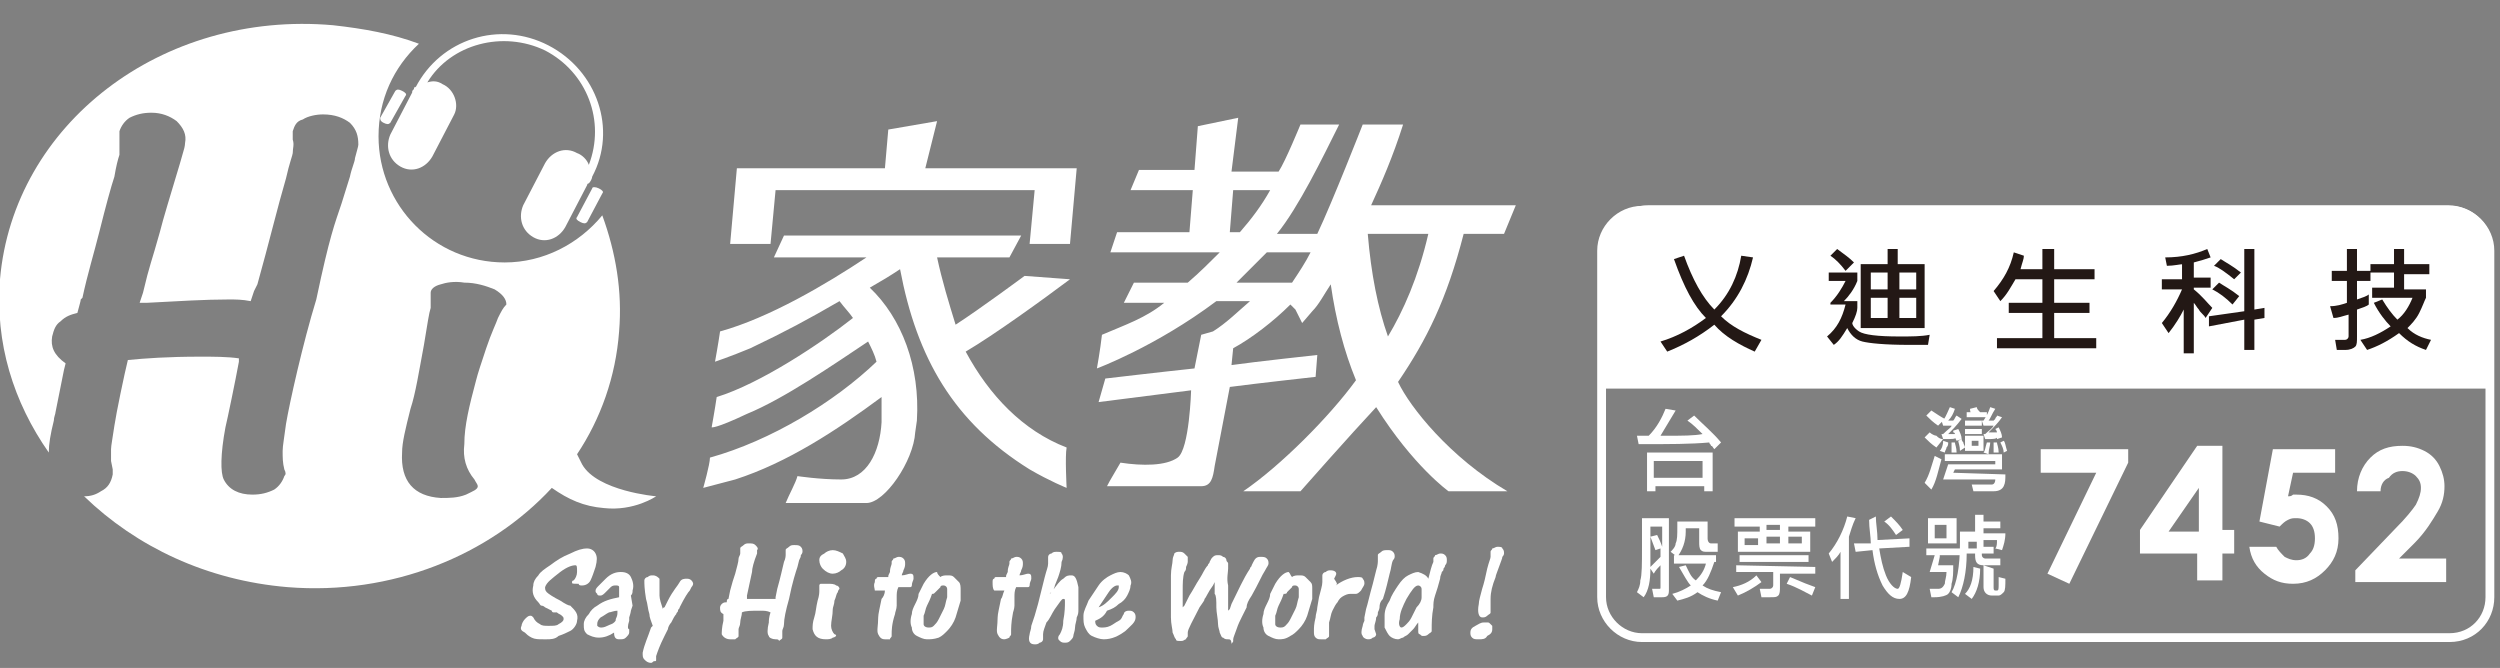
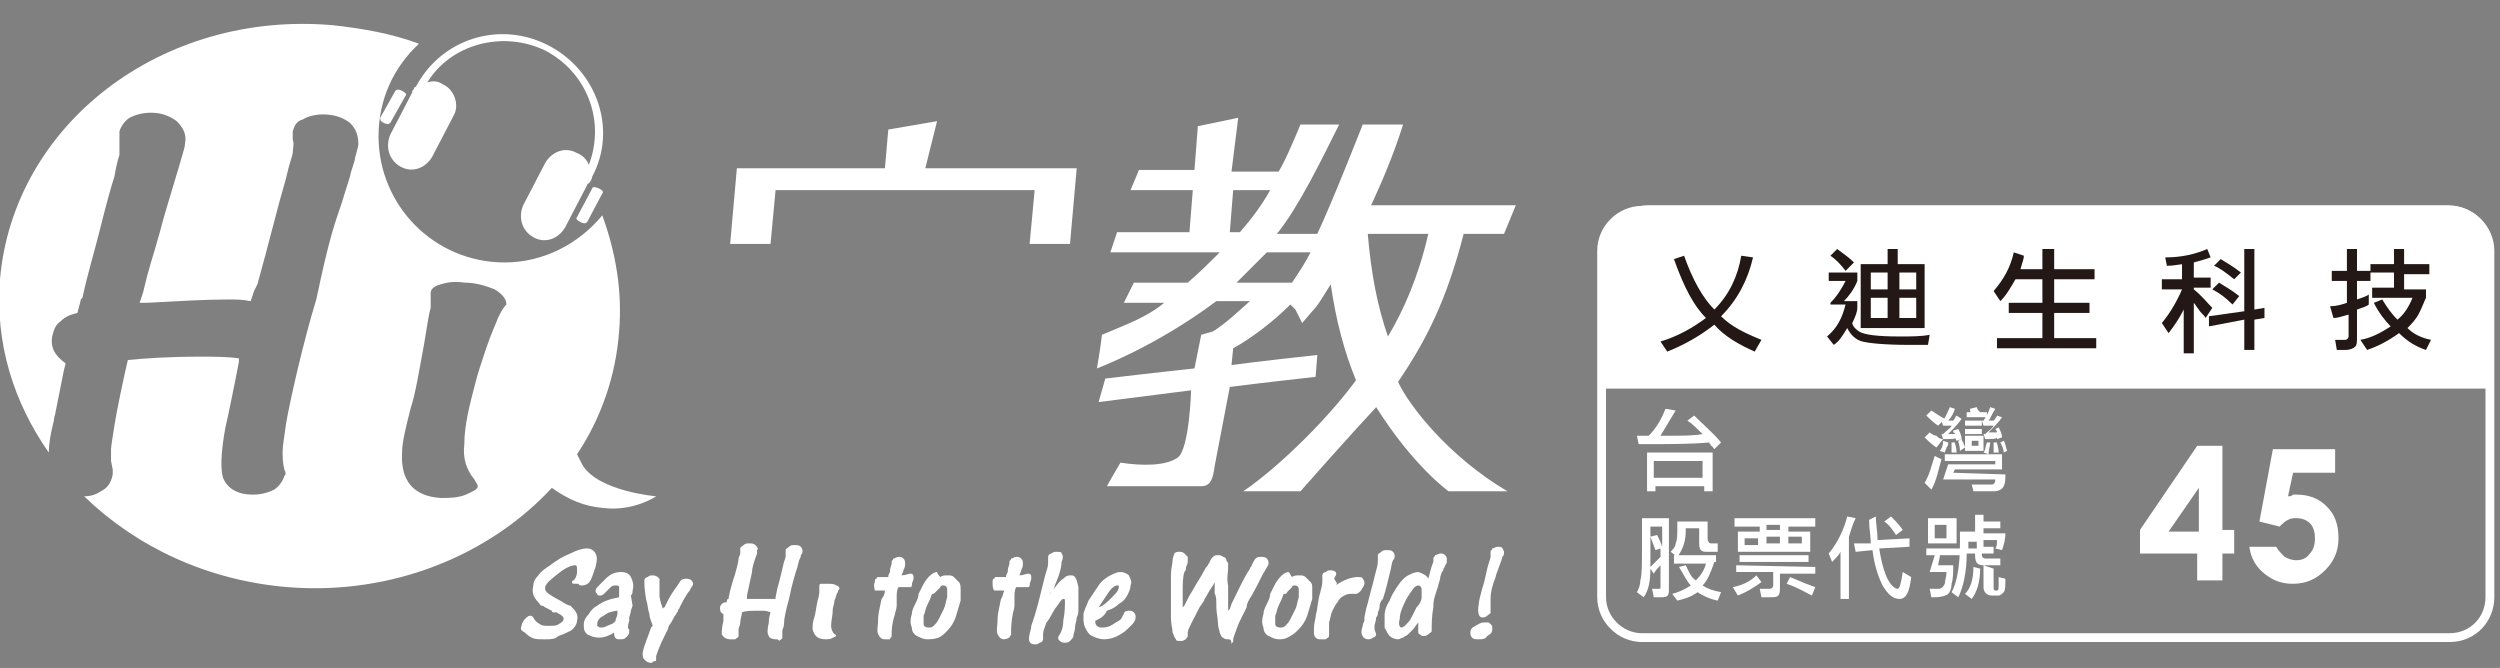
<svg xmlns="http://www.w3.org/2000/svg" version="1.1" id="圖層_1" x="0px" y="0px" viewBox="0 0 148.6 39.7" style="enable-background:new 0 0 148.6 39.7;" xml:space="preserve">
  <rect x="0" y="0" width="148.6" height="39.7" fill="#808080" stroke="none" />
  <style type="text/css">
	.st0{fill:#FFFFFF;}
	.st1{fill:none;stroke:#FFFFFF;stroke-width:0.524;stroke-miterlimit:10;}
	.st2{fill:#231815;}
</style>
  <g id="a">
</g>
  <g id="b">
</g>
  <g>
    <g>
      <g>
        <path class="st0" d="M34.6,27.6c-0.1-0.2-0.2-0.4-0.3-0.6c1.4-2.1,2.3-4.6,2.5-7.3c0.2-2.4-0.2-4.7-1-6.9     c-1.4,1.7-3.5,2.8-5.8,2.8c-4.2,0-7.5-3.4-7.5-7.5c0-2.2,0.9-4.1,2.4-5.5c-1.6-0.6-3.3-0.9-5.1-1.1C9.6,0.6,0.8,7.4,0,16.6     c-0.3,3.8,0.8,7.3,2.9,10.3c0-0.5,0.1-1.1,0.3-1.9c0-0.2,0.1-0.4,0.1-0.5L3.8,22l0.1-0.4C3.2,21.1,3,20.6,3.1,20     c0.1-0.4,0.2-0.7,0.5-0.9c0.3-0.3,0.6-0.4,1-0.5c0.1-0.4,0.2-0.7,0.2-0.8l0.1-0.1c0.3-1.4,0.7-2.7,1-3.9c0.4-1.6,0.7-2.7,0.9-3.3     C6.9,9.9,7,9.5,7.1,9.2c0-0.2,0-0.5,0-0.9c0-0.1,0-0.3,0-0.5C7.2,7.5,7.4,7.2,7.7,7C8.1,6.8,8.5,6.7,9,6.7c0.6,0,1.1,0.2,1.5,0.5     C10.9,7.6,11.1,8,11,8.5c0,0,0,0.2-0.1,0.5l-0.2,0.7c-0.6,2-1,3.3-1.2,4.1c-0.5,1.8-0.6,1.9-1,3.6L8.3,18l0.4,0     c1.9-0.1,3.5-0.2,4.9-0.2c0.4,0,0.8,0,1.3,0.1l0.2-0.6l0.2-0.4c0.7-2.5,1.2-4.6,1.7-6.3c0.2-0.9,0.4-1.4,0.4-1.5     c0-0.3,0.1-0.5,0-0.8c0-0.2,0-0.4,0-0.5c0.1-0.3,0.2-0.6,0.6-0.7c0.3-0.2,0.8-0.3,1.2-0.3c0.7,0,1.2,0.2,1.6,0.5     c0.4,0.4,0.5,0.8,0.5,1.3c0,0.1-0.1,0.4-0.2,0.8c0,0.2-0.2,0.6-0.3,1.1l-0.5,1.6c-0.4,1.2-0.7,1.9-1.5,5.7     C18,20.4,17.2,24,17,25.2c-0.1,0.8-0.2,1.3-0.2,1.6c0,0.4,0,0.7,0.1,1.1c0.1,0.2,0.1,0.3,0,0.4c-0.1,0.3-0.3,0.6-0.6,0.8     c-0.4,0.2-0.8,0.3-1.3,0.3c-0.8,0-1.4-0.3-1.7-0.9c-0.2-0.4-0.2-1.5,0.1-3.1c0.1-0.4,0.6-2.8,0.8-3.9l0-0.2     c-0.7-0.1-1.5-0.1-2.3-0.1c-1.9,0-3.3,0.1-4.3,0.2c-0.2,0.8-0.7,3.2-0.8,3.9c-0.1,0.7-0.2,1.2-0.2,1.4c0,0.2,0,0.4,0,0.7l0.1,0.5     c0,0.1,0,0.2,0,0.3C6.6,28.7,6.4,29,6,29.2c-0.3,0.2-0.6,0.3-1,0.3c3.1,3,7.3,5,12.1,5.4c6.2,0.5,12-1.9,15.7-5.9     c1,0.7,1.9,1.1,3.1,1.2c1.8,0.2,3.1-0.7,3.1-0.7S35.5,29.2,34.6,27.6 M29.6,18.9c-0.1,0.3-0.4,0.9-0.7,1.8     c-0.3,0.9-0.5,1.5-0.6,1.9c-0.4,1.5-0.7,2.7-0.7,3.8c-0.1,0.8,0.1,1.5,0.6,2.1c0.1,0.2,0.2,0.3,0.2,0.4c0,0.2-0.3,0.3-0.7,0.5     c-0.5,0.2-1,0.2-1.5,0.2c-1.6-0.1-2.4-1-2.3-2.7c0-0.6,0.2-1.4,0.5-2.6c0.3-0.9,0.5-2.2,0.8-3.8c0.2-1.2,0.3-1.9,0.4-2.2l0-0.6     c0,0,0-0.1,0-0.3c0-0.2,0.2-0.4,0.6-0.5c0.3-0.1,0.8-0.2,1.4-0.1c0.7,0,1.3,0.2,1.8,0.4c0.5,0.3,0.7,0.6,0.7,0.9     C29.9,18.3,29.8,18.5,29.6,18.9" />
        <path class="st0" d="M35.2,11.2l-0.9,1.7c-0.1,0.1,0,0.2,0.2,0.3c0.2,0.1,0.3,0.1,0.4,0l0.9-1.7c0.1-0.1,0-0.2-0.2-0.3     C35.4,11.1,35.2,11.1,35.2,11.2" />
        <path class="st0" d="M24.1,5.7c0.1-0.1,0-0.2-0.2-0.3c-0.2-0.1-0.3-0.1-0.4,0L22.6,7c0,0.1,0,0.2,0.2,0.3c0.2,0.1,0.3,0.1,0.4,0     L24.1,5.7z" />
        <path class="st0" d="M24.6,5.3c-0.1,0.1-0.1,0.1-0.1,0.2L23.2,8c-0.3,0.7-0.1,1.5,0.6,1.9c0.7,0.4,1.5,0.1,1.9-0.6L27,6.8     C27.3,6.2,27,5.3,26.3,5c-0.3-0.2-0.6-0.2-0.9-0.1c1.4-2.3,4.5-3.1,7-1.9C34.9,4.3,36,7.2,35,9.8c-0.1-0.3-0.4-0.6-0.7-0.7     c-0.7-0.4-1.5-0.1-1.9,0.6l-1.3,2.5c-0.3,0.7-0.1,1.5,0.6,1.9c0.7,0.4,1.5,0.1,1.9-0.6l1.3-2.5c0,0,0-0.1,0.1-0.1     c0.1-0.1,0.2-0.3,0.2-0.4c1.5-2.8,0.3-6.3-2.6-7.8c-2.9-1.5-6.4-0.4-7.9,2.5C24.7,5.1,24.6,5.2,24.6,5.3" />
      </g>
      <g>
        <g>
-           <path class="st0" d="M52.1,21.5c-0.1-0.4-0.3-0.8-0.5-1.2c-2.1,1.4-5,3.4-7.2,4.3c-1.9,0.9-2.1,0.8-2.1,0.8s0.2-1.1,0.3-1.8      c2.6-0.8,6.2-3.2,8.1-4.7c-0.2-0.3-0.5-0.6-0.8-1c-1.9,1.1-3.2,1.8-5.3,2.8c-1.2,0.5-2.1,0.8-2.1,0.8s0.2-1.1,0.3-1.8      c2.9-0.8,6.3-2.8,8.7-4.4H46l0.6-1.3h14.1l-0.7,1.3h-4.3c0.3,1.4,0.7,2.7,1.1,4c1.4-0.9,4.1-2.9,4.1-2.9l2.7,0.2      c-1.6,1.2-4.5,3.3-6.2,4.3c1.4,2.6,3.4,4.7,6,5.7c-0.1,0.5,0,2.4,0,2.4s-1-0.4-2.2-1.1c-4.5-2.8-6.7-6.6-7.7-11.9      c-0.6,0.4-1.1,0.7-1.8,1.1c1.9,1.8,3,4.7,2.8,7.9l-0.1,0.7c-0.1,1.7-1.8,4.2-2.9,4.2c-1.3,0-1.5,0-3,0c-0.6,0-1.8,0-1.8,0      c0.2-0.5,0.6-1.2,0.7-1.6c0,0,1.3,0.2,2.6,0.2c1.5,0,2.3-1.6,2.4-3.4c0-0.5,0-1,0-1.5c-2.7,2-5.6,3.9-8.7,4.9L41.8,29      c0,0,0.4-1.4,0.4-1.8C45.8,26.2,49.6,23.9,52.1,21.5z" />
          <polygon class="st0" points="43.8,10 52.6,10 52.8,7.7 55.7,7.2 55,10 64,10 63.6,14.5 61.2,14.5 61.5,11.3 46.1,11.3       45.8,14.5 43.4,14.5     " />
        </g>
        <path class="st0" d="M69.2,18h-2.4l0.6-1.2h3.2c0.7-0.6,1.3-1.2,1.9-1.8h-6.5l0.4-1.2h4.3l0.2-2.5h-3.7l0.5-1.2h3.3l0.2-2.6     l2.4-0.5l-0.4,3.2h2.8c0.4-0.6,1.3-2.8,1.3-2.8l2.3,0c-1,2-2.4,4.9-3.7,6.5h2.4c0.9-1.9,2.7-6.5,2.7-6.5l2.4,0     c-0.6,1.9-1.3,3.5-1.9,4.8h8.6l-0.7,1.7h-2.4c-1,3.9-2.2,6.3-3.9,8.8c0.7,1.5,3.1,4.5,6.5,6.5c-1.5,0-3.5,0-3.5,0s-2.1-1.5-4.3-5     c-1.5,1.6-4.5,5-4.5,5s-2.5,0-3.4,0c2.2-1.5,5.1-4.4,6.7-6.6c-0.7-1.7-1.2-3.6-1.5-5.7c-0.4,0.6-0.7,1.2-1.1,1.6l-0.6,0.7     L77,18.4c-0.1-0.1-0.2-0.2-0.3-0.3c-1,1-2.3,2-3.4,2.6l-0.1,1c1.4-0.2,5.1-0.6,5.1-0.6l-0.1,1.3c0,0-3.6,0.4-5.1,0.6l-0.9,4.7     c-0.1,0.7-0.2,1.2-0.8,1.2c-1.3,0-5.6,0-5.6,0c0.2-0.4,0.4-0.7,0.8-1.4c1.3,0.2,2.7,0.2,3.4-0.3c0.7-0.5,0.8-4,0.8-4l-5.5,0.7     l0.4-1.4c0,0,3.4-0.4,5.3-0.6l0.4-2l0.7-0.2c0.8-0.5,1.5-1.2,2.2-1.8h-2c-3.6,2.7-7.1,4-7.1,4s0.2-1.1,0.3-2     C66.9,19.3,68.1,18.9,69.2,18z M73.7,13.8c0.7-0.8,1.3-1.6,1.8-2.5h-2.2l-0.2,2.5H73.7z M76.8,16.8c0.4-0.6,0.8-1.2,1.1-1.8h-2.6     c-0.6,0.6-1.2,1.2-1.8,1.8H76.8z M82.5,20c0.9-1.5,1.8-3.5,2.4-6.1h-3.6C81.5,16.3,81.9,18.3,82.5,20z" />
      </g>
      <g>
        <g>
          <g>
            <path class="st0" d="M45.8,36.4L45.8,36.4c-0.2-0.1-0.4-0.1-0.6-0.1c-0.5,0-0.9,0-1.1,0.1c0,0.2-0.1,0.4-0.1,0.6       c0,0.2-0.1,0.3-0.1,0.4c0,0.1,0,0.1,0,0.2l0,0.1c0,0,0,0,0,0.1c0,0.1-0.1,0.1-0.2,0.2C43.7,38,43.6,38,43.4,38       c-0.2,0-0.4-0.1-0.5-0.3c0-0.1,0-0.4,0.1-0.8c0-0.1,0-0.1,0-0.1l0-0.2l0-0.1c-0.2-0.1-0.2-0.2-0.2-0.4c0-0.1,0.1-0.2,0.1-0.2       c0.1-0.1,0.2-0.1,0.3-0.1c0-0.1,0-0.2,0.1-0.2l0.1-0.5c0.1-0.4,0.2-0.7,0.3-1c0.1-0.4,0.2-0.7,0.2-0.9c0-0.1,0.1-0.2,0.1-0.3       c0,0,0-0.1,0-0.2c0,0,0-0.1,0-0.1c0-0.1,0.1-0.1,0.2-0.2c0.1-0.1,0.2-0.1,0.3-0.1c0.2,0,0.3,0,0.4,0.1c0.1,0.1,0.2,0.2,0.1,0.3       c0,0,0,0,0,0.1L45,32.9c-0.2,0.5-0.3,0.9-0.3,1.1c-0.1,0.5-0.2,0.9-0.3,1.4l0,0.2l0.1,0c0.5,0,0.9,0,1.3,0c0.1,0,0.2,0,0.3,0       l0-0.1l0.1-0.5c0.2-0.7,0.3-1.2,0.4-1.6c0.1-0.2,0.1-0.4,0.1-0.4c0-0.1,0-0.1,0-0.2c0-0.1,0-0.1,0-0.1c0-0.1,0.1-0.1,0.2-0.2       c0.1-0.1,0.2-0.1,0.3-0.1c0.2,0,0.3,0,0.4,0.1c0.1,0.1,0.1,0.2,0.1,0.3c0,0,0,0.1-0.1,0.2c0,0.1,0,0.1-0.1,0.3l-0.1,0.4       c-0.1,0.3-0.3,0.9-0.5,1.9c-0.2,0.7-0.3,1.2-0.3,1.5c0,0.2-0.1,0.3-0.1,0.4c0,0.1,0,0.2,0,0.3c0,0,0,0.1,0,0.1       c0,0.1-0.1,0.1-0.2,0.2C46.3,38,46.2,38,46.1,38c-0.2,0-0.4-0.1-0.4-0.2c-0.1-0.1-0.1-0.4,0-0.8C45.7,36.9,45.7,36.7,45.8,36.4       z" />
          </g>
-           <path class="st0" d="M48.7,33.3c0-0.2,0.1-0.3,0.3-0.4c0.1-0.1,0.3-0.2,0.5-0.2c0.2,0,0.4,0.1,0.6,0.2c0.1,0.2,0.2,0.3,0.2,0.5      c0,0.2-0.1,0.4-0.3,0.5c-0.1,0.1-0.3,0.2-0.5,0.2c-0.2,0-0.4-0.1-0.6-0.3C48.8,33.7,48.7,33.5,48.7,33.3z" />
          <g>
            <path class="st0" d="M49.1,38c0.1,0,0.3,0,0.4-0.1c0.1,0,0.2-0.1,0.2-0.1c0,0,0-0.1-0.1-0.1c-0.1-0.1-0.2-0.3-0.2-0.5       c0-0.3,0.1-0.6,0.1-1c0-0.1,0.1-0.3,0.1-0.5c0.1-0.2,0.1-0.4,0.2-0.5c0-0.1,0.1-0.2,0.1-0.2c0-0.1-0.1-0.2-0.2-0.2       c-0.1-0.1-0.3-0.1-0.5-0.1c-0.2,0-0.3,0-0.4,0c-0.1,0-0.1,0.1-0.1,0.1c0,0,0,0.1,0,0.1l0,0.2c0,0.1,0,0.3-0.1,0.6       c-0.1,0.4-0.1,0.7-0.2,1c-0.1,0.3-0.1,0.5-0.1,0.7C48.4,37.8,48.6,38,49.1,38z" />
          </g>
        </g>
        <g>
          <g>
            <path class="st0" d="M31,37.2c0-0.1,0.1-0.3,0.2-0.4c0.1-0.1,0.2-0.2,0.3-0.2c0.1,0,0.1,0,0.2,0.1c0.1,0.2,0.2,0.3,0.4,0.4       c0.1,0.1,0.3,0.1,0.5,0.1c0.3,0,0.5,0,0.6-0.1c0.2-0.1,0.3-0.2,0.3-0.3c0-0.1,0-0.1-0.1-0.2c-0.1-0.1-0.2-0.1-0.3-0.2       c0,0,0,0,0,0c0,0-0.1,0-0.1,0c0,0-0.1,0-0.1,0c0,0-0.1,0-0.1-0.1c-0.2-0.1-0.4-0.2-0.4-0.2c-0.1-0.1-0.2-0.1-0.2-0.1       c-0.1,0-0.1-0.1-0.2-0.2c-0.3-0.3-0.4-0.6-0.3-1c0-0.2,0.1-0.4,0.3-0.6c0.1-0.2,0.4-0.4,0.7-0.6c0.4-0.3,0.7-0.5,1.2-0.7       c0.4-0.2,0.7-0.3,1-0.3c0.2,0,0.4,0.1,0.5,0.3c0.1,0.2,0.1,0.4,0,0.8c-0.1,0.3-0.2,0.6-0.3,0.8c-0.1,0.2-0.3,0.3-0.5,0.3       c-0.1,0-0.2,0-0.2-0.1C34,34.7,34,34.7,34,34.6c0,0,0-0.1,0.1-0.1c0.1-0.1,0.2-0.3,0.2-0.5c0-0.3,0-0.4-0.1-0.4       c-0.2,0-0.5,0.1-0.9,0.4c-0.5,0.4-0.8,0.6-0.9,0.9c0,0.1,0,0.2,0.1,0.3c0.1,0.1,0.4,0.3,0.8,0.5c0.3,0.2,0.5,0.3,0.6,0.3       c0.3,0.3,0.5,0.5,0.4,0.9c0,0.2-0.2,0.5-0.4,0.6c-0.2,0.1-0.4,0.2-0.7,0.3C33,38,32.7,38,32.5,38h-0.2c-0.3,0-0.5,0-0.7-0.1       c-0.2-0.1-0.3-0.2-0.4-0.3C31,37.5,30.9,37.4,31,37.2z" />
            <path class="st0" d="M36.5,37.6c-0.3,0.2-0.6,0.3-0.9,0.3c-0.3,0-0.5-0.1-0.7-0.2c-0.2-0.2-0.2-0.3-0.2-0.6       c0-0.2,0.1-0.4,0.3-0.6c0.1-0.2,0.3-0.4,0.5-0.5c0.4-0.3,0.8-0.4,1.3-0.5c0-0.1,0-0.1,0-0.2c0-0.2,0-0.3,0-0.4       c0-0.1-0.1-0.1-0.2-0.1c-0.1,0-0.2,0-0.3,0.1c-0.1,0.1-0.2,0.2-0.3,0.3c-0.1,0.1-0.2,0.2-0.3,0.2c-0.1,0-0.2,0-0.2-0.1       c-0.1-0.1-0.1-0.1-0.1-0.2c0-0.1,0.1-0.2,0.2-0.3c0.1-0.1,0.2-0.2,0.4-0.4c0.3-0.3,0.6-0.4,0.9-0.4c0.3,0,0.5,0.1,0.6,0.3       c0.1,0.2,0.2,0.5,0.1,0.8c0,0.1,0,0.2-0.1,0.3L37.6,36l-0.1,0.3c0,0,0,0.1-0.1,0.4l0,0.1c0,0,0,0,0,0.1c-0.1,0.3-0.1,0.5,0,0.5       l0,0.1c0,0,0,0,0,0.1c0,0.1-0.1,0.2-0.2,0.3C37.1,38,37,38,36.8,38C36.6,38,36.5,37.9,36.5,37.6z M36.7,36.4l0-0.1       c-0.2,0-0.4,0.1-0.5,0.1c-0.2,0.1-0.3,0.2-0.5,0.3c-0.1,0.1-0.2,0.2-0.2,0.4c0,0.1,0,0.1,0,0.1c0,0,0.1,0.1,0.2,0.1       c0.1,0,0.2,0,0.4-0.1c0.2-0.1,0.3-0.1,0.4-0.2c0.1-0.1,0.1-0.1,0.1-0.2C36.7,36.6,36.7,36.5,36.7,36.4z" />
            <path class="st0" d="M38.7,37.3l0.1-0.1c-0.1-0.3-0.2-0.5-0.2-0.7c-0.1-0.3-0.1-0.6-0.2-0.9c-0.1-0.6-0.1-0.9-0.1-1.1       c0-0.1,0.1-0.2,0.2-0.2c0.1-0.1,0.2-0.1,0.3-0.1c0.2,0,0.3,0.1,0.4,0.2c0,0,0,0.1,0,0.2c0,0.2,0,0.4,0,0.8       c0,0.2,0.1,0.5,0.2,0.8c0-0.1,0.1-0.1,0.1-0.1l0.2-0.4c0.3-0.6,0.6-0.9,0.7-1.1c0.1-0.2,0.3-0.2,0.4-0.2c0.1,0,0.2,0,0.3,0.1       c0.1,0.1,0.1,0.2,0.1,0.2c0,0,0,0.1-0.1,0.2l-0.1,0.2c-0.1,0.1-0.3,0.4-0.6,1c0,0.1-0.1,0.1-0.1,0.2c0,0.1-0.1,0.1-0.1,0.2       c-0.1,0.1-0.2,0.3-0.3,0.5c-0.1,0.1-0.2,0.3-0.2,0.4c-0.1,0.2-0.2,0.4-0.2,0.4c-0.3,0.6-0.4,0.9-0.5,1.2c0,0,0,0.1,0,0.1       c0,0.1,0,0.1,0,0.1c0,0.1,0,0.1-0.1,0.1c-0.1,0-0.1,0.1-0.2,0.1c-0.2,0-0.3-0.1-0.4-0.2c-0.1-0.1-0.1-0.2-0.1-0.4       C38.3,38.3,38.5,37.9,38.7,37.3z" />
            <path class="st0" d="M52.6,35.1c-0.2,0-0.3,0-0.4,0c-0.1,0-0.1,0-0.2,0C52,35,51.9,34.8,52,34.6c0-0.1,0-0.2,0.1-0.2       c0-0.1,0.1-0.1,0.1-0.1c0,0,0,0,0,0c0.1,0,0.2,0,0.4,0c0,0,0,0,0.2,0c0-0.1,0-0.1,0.1-0.3c0-0.3,0.1-0.4,0.1-0.5       c0,0,0-0.1,0-0.1c0-0.1,0.1-0.1,0.1-0.2c0.1,0,0.2-0.1,0.3-0.1c0.1,0,0.2,0,0.3,0.1c0.1,0.1,0.1,0.2,0.1,0.3       c0,0.1,0,0.2-0.1,0.4c0,0.1-0.1,0.2-0.1,0.3c0.2,0,0.4-0.1,0.5-0.1c0.2,0,0.2,0.1,0.2,0.3c0,0.1-0.1,0.2-0.1,0.4       c0,0.1-0.1,0.1-0.1,0.1c0,0-0.1,0-0.1,0c0,0,0,0-0.1,0c-0.1,0-0.1,0-0.1,0c-0.1,0-0.2,0-0.3,0l-0.1,0c-0.1,0.2-0.1,0.4-0.1,0.6       l0,0.1c0,0,0,0,0,0.1c0,0,0,0,0,0.1c0,0,0,0.1,0,0.2c0,0.2-0.1,0.4-0.1,0.5C53,37.1,53,37.5,53,37.7c0,0,0,0.1,0,0.1       c0,0.1-0.1,0.1-0.1,0.2C52.8,38,52.7,38,52.6,38c-0.2,0-0.3-0.1-0.4-0.3c-0.1-0.2,0-0.5,0-1c0-0.2,0.1-0.6,0.2-1.1       C52.5,35.5,52.6,35.3,52.6,35.1z" />
            <path class="st0" d="M55.9,34.3c0.1-0.1,0.3-0.1,0.4-0.1c0.2,0,0.3,0,0.4,0.1c0.1,0.1,0.2,0.2,0.3,0.3c0.1,0.1,0.1,0.3,0.1,0.5       c0,0.2,0,0.4,0,0.6c-0.1,0.3-0.2,0.7-0.3,1c-0.1,0.3-0.3,0.6-0.5,0.8c-0.2,0.2-0.3,0.3-0.5,0.4C55.5,38,55.3,38,55.1,38       c-0.2,0-0.4-0.1-0.6-0.2c-0.2-0.1-0.3-0.3-0.3-0.5c-0.1-0.2-0.1-0.5,0-0.8c0-0.2,0.1-0.4,0.2-0.6c0.1-0.2,0.2-0.4,0.2-0.6       c0.1-0.2,0.2-0.4,0.3-0.6c0.3-0.5,0.6-0.7,0.8-0.7C55.7,34.1,55.8,34.2,55.9,34.3z M55.4,35.3c-0.1,0.3-0.2,0.5-0.3,0.7       c-0.1,0.2-0.1,0.4-0.2,0.6c0,0.2,0,0.4,0,0.5c0,0.1,0.1,0.2,0.3,0.2c0.1,0,0.2,0,0.3-0.1c0.1-0.1,0.2-0.2,0.3-0.4       c0.1-0.2,0.2-0.4,0.3-0.6c0.1-0.2,0.1-0.4,0.2-0.7c0-0.2,0-0.4,0-0.5c0-0.1-0.1-0.2-0.2-0.2c-0.1,0-0.2,0-0.2,0.1       c-0.1,0.1-0.1,0.1-0.2,0.2l-0.1,0.1C55.5,35.3,55.5,35.3,55.4,35.3C55.4,35.3,55.4,35.3,55.4,35.3z" />
            <path class="st0" d="M59.7,35.1c-0.2,0-0.3,0-0.4,0c-0.1,0-0.1,0-0.2,0C59,35,59,34.8,59,34.6c0-0.1,0-0.2,0.1-0.2       c0-0.1,0.1-0.1,0.1-0.1c0,0,0,0,0,0c0.1,0,0.2,0,0.4,0c0,0,0,0,0.2,0c0-0.1,0-0.1,0.1-0.3c0-0.3,0.1-0.4,0.1-0.5       c0,0,0-0.1,0-0.1c0-0.1,0.1-0.1,0.1-0.2c0.1,0,0.2-0.1,0.3-0.1c0.1,0,0.2,0,0.3,0.1c0.1,0.1,0.1,0.2,0.1,0.3       c0,0.1,0,0.2-0.1,0.4c0,0.1-0.1,0.2-0.1,0.3c0.2,0,0.4-0.1,0.5-0.1c0.2,0,0.2,0.1,0.2,0.3c0,0.1-0.1,0.2-0.1,0.4       c0,0.1-0.1,0.1-0.1,0.1c0,0-0.1,0-0.1,0c0,0,0,0-0.1,0c-0.1,0-0.1,0-0.1,0c-0.1,0-0.2,0-0.3,0l-0.1,0c-0.1,0.2-0.1,0.4-0.1,0.6       l0,0.1c0,0,0,0,0,0.1c0,0,0,0,0,0.1c0,0,0,0.1,0,0.2c0,0.2-0.1,0.4-0.1,0.5c-0.1,0.5-0.1,0.9-0.1,1.1c0,0,0,0.1,0,0.1       c0,0.1-0.1,0.1-0.1,0.2C59.8,38,59.7,38,59.7,38c-0.2,0-0.3-0.1-0.4-0.3c-0.1-0.2,0-0.5,0-1c0-0.2,0.1-0.6,0.2-1.1       C59.6,35.5,59.6,35.3,59.7,35.1z" />
            <path class="st0" d="M62.4,35.3l0.1-0.1c0.3-0.4,0.5-0.7,0.7-0.8c0.2-0.2,0.3-0.2,0.5-0.2c0.2,0,0.3,0.2,0.4,0.7       c0,0.1,0,0.2,0,0.4c0,0.2,0,0.4,0,0.5c0,0.1,0,0.3,0,0.4c0,0.2,0,0.3-0.1,0.5c0,0.2-0.1,0.4-0.1,0.6c0,0.2-0.1,0.4-0.1,0.5       c0,0.1-0.1,0.2-0.2,0.3c-0.1,0.1-0.2,0.1-0.3,0.1c-0.1,0-0.2,0-0.3-0.1c-0.1-0.1-0.1-0.1-0.1-0.2c0,0,0-0.1,0.1-0.2       c0.1-0.2,0.2-0.4,0.2-0.8c0.1-0.5,0.1-0.9,0.1-1.1c0-0.2,0-0.2-0.1-0.2c-0.1,0-0.2,0.2-0.5,0.6c-0.2,0.3-0.3,0.6-0.5,0.8       c-0.1,0.3-0.2,0.5-0.2,0.7l0,0.1c0,0.1,0,0.2,0,0.2c0,0.1-0.1,0.2-0.2,0.2c-0.1,0.1-0.2,0.1-0.3,0.1c-0.3,0-0.4-0.2-0.3-0.6       c0-0.1,0.1-0.3,0.1-0.5l0.2-0.6l0.2-0.7l0.2-0.8l0.2-0.8c0.1-0.4,0.2-0.6,0.2-0.8c0-0.1,0-0.2,0-0.3c0-0.1,0-0.1,0-0.1       c0-0.1,0.1-0.2,0.2-0.2c0.1-0.1,0.2-0.1,0.3-0.1c0.2,0,0.3,0,0.3,0.1c0.1,0.1,0.1,0.3,0,0.5c0,0.3-0.1,0.6-0.2,0.9l-0.2,0.5       c0,0.1-0.1,0.2-0.1,0.4C62.4,35.2,62.4,35.3,62.4,35.3z" />
            <path class="st0" d="M65.1,36.9c0,0.1,0,0.2,0.1,0.3c0.1,0.1,0.2,0.1,0.3,0.1c0.1,0,0.3,0,0.5-0.1c0.2-0.1,0.3-0.2,0.5-0.3       c0.2-0.1,0.2-0.3,0.3-0.4c0-0.1,0.1-0.2,0.3-0.2c0.1,0,0.2,0,0.3,0.1c0.1,0.1,0.1,0.2,0.1,0.3c0,0.3-0.3,0.5-0.6,0.8       c-0.4,0.3-0.8,0.5-1.3,0.5c-0.2,0-0.5-0.1-0.7-0.2c-0.2-0.1-0.3-0.3-0.4-0.5c-0.1-0.2-0.1-0.4-0.1-0.7c0-0.3,0.2-0.6,0.3-0.9       c0.2-0.3,0.4-0.6,0.6-0.9c0.2-0.3,0.5-0.5,0.7-0.6c0.2-0.1,0.4-0.2,0.6-0.2c0.2,0,0.4,0.1,0.5,0.2c0.1,0.2,0.2,0.4,0.1,0.6       c0,0.2-0.1,0.4-0.2,0.6c-0.1,0.2-0.3,0.4-0.5,0.5c-0.2,0.2-0.4,0.3-0.7,0.4C65.6,36.7,65.3,36.8,65.1,36.9z M65.3,36.1       c0.3-0.1,0.5-0.3,0.8-0.6c0.2-0.2,0.4-0.4,0.4-0.6c0,0,0-0.1,0-0.1c0,0,0,0-0.1,0c-0.1,0-0.3,0.1-0.5,0.4       C65.7,35.5,65.5,35.8,65.3,36.1z" />
            <path class="st0" d="M72.2,34.6l-0.1,0.2c-0.3,0.4-0.4,0.7-0.5,0.8c0,0.1-0.1,0.2-0.3,0.5c-0.4,0.8-0.7,1.3-0.7,1.5       c0,0,0,0,0,0.1l0,0.1c0,0,0,0,0,0c0,0.1-0.1,0.1-0.1,0.2c-0.1,0-0.1,0.1-0.3,0.1c-0.2,0-0.3,0-0.3-0.1       c-0.1-0.1-0.1-0.2-0.2-0.4c0-0.2-0.1-0.5-0.1-0.9c0-0.4,0-0.8,0-1.2c0-0.5,0-0.9,0-1.3c0-0.4,0.1-0.7,0.1-0.9       c0-0.2,0.1-0.3,0.1-0.4c0.1-0.1,0.2-0.1,0.3-0.1c0.1,0,0.2,0,0.3,0.1c0.1,0.1,0.1,0.1,0.2,0.2c0,0.1,0,0.2,0,0.3       c0,0,0,0.1-0.1,0.3c0,0.1,0,0.2-0.1,0.3c-0.1,0.3-0.1,0.7-0.1,1.1c0,0.4,0,0.7,0,1l0.1-0.1l0.3-0.6c0.2-0.3,0.4-0.7,0.6-1       c0.2-0.3,0.3-0.6,0.5-0.8c0-0.1,0.1-0.1,0.1-0.2c0.1-0.2,0.1-0.2,0.2-0.3c0.1-0.1,0.2-0.1,0.3-0.1c0.1,0,0.2,0,0.3,0.1       c0.1,0,0.2,0.1,0.2,0.2c0,0.1,0.1,0.1,0.1,0.2c0,0.1,0,0.2,0,0.3c0,0.2-0.1,0.6,0,1c0,0.5,0,0.9,0,1.1c0,0.1,0,0.2,0,0.4       l0.1-0.1l0.1-0.3c0.4-0.8,0.7-1.5,1.1-2.1c0-0.1,0.1-0.1,0.1-0.2l0.1-0.2c0.1-0.2,0.2-0.3,0.4-0.3c0.2,0,0.3,0,0.4,0.1       c0.1,0.1,0.1,0.2,0.1,0.3c0,0.1-0.1,0.2-0.2,0.4c-0.2,0.3-0.4,0.8-0.8,1.5c-0.2,0.3-0.3,0.5-0.3,0.7c-0.1,0.2-0.2,0.4-0.3,0.6       c-0.1,0.2-0.2,0.4-0.3,0.7c-0.1,0.3-0.2,0.5-0.2,0.6c0,0,0,0,0,0l0,0c0,0,0,0.1,0,0.1c0,0.1-0.1,0.1-0.1,0.2       C73.2,38,73.1,38,73,38c-0.1,0-0.2,0-0.3-0.1c-0.1,0-0.1-0.1-0.2-0.3c0-0.1-0.1-0.3-0.1-0.5c0-0.3-0.1-0.7-0.1-1       c0-0.4,0-0.7-0.1-0.8c0,0,0-0.1,0-0.1c0,0,0-0.1,0-0.2C72.2,34.8,72.2,34.7,72.2,34.6z" />
            <path class="st0" d="M76.8,34.3c0.1-0.1,0.3-0.1,0.4-0.1c0.2,0,0.3,0,0.4,0.1c0.1,0.1,0.2,0.2,0.3,0.3C78,34.7,78,34.8,78,35       c0,0.2,0,0.4,0,0.6c-0.1,0.3-0.2,0.7-0.3,1c-0.1,0.3-0.3,0.6-0.5,0.8c-0.2,0.2-0.3,0.3-0.5,0.4C76.4,38,76.2,38,76,38       c-0.2,0-0.4-0.1-0.6-0.2c-0.2-0.1-0.3-0.3-0.3-0.5c-0.1-0.2-0.1-0.5,0-0.8c0-0.2,0.1-0.4,0.2-0.6c0.1-0.2,0.2-0.4,0.2-0.6       c0.1-0.2,0.2-0.4,0.3-0.6c0.3-0.5,0.6-0.7,0.8-0.7C76.7,34.1,76.7,34.2,76.8,34.3z M76.3,35.3c-0.1,0.3-0.2,0.5-0.3,0.7       c-0.1,0.2-0.1,0.4-0.2,0.6c0,0.2,0,0.4,0,0.5c0,0.1,0.1,0.2,0.3,0.2c0.1,0,0.2,0,0.3-0.1c0.1-0.1,0.2-0.2,0.3-0.4       c0.1-0.2,0.2-0.4,0.3-0.6c0.1-0.2,0.1-0.4,0.2-0.7c0-0.2,0-0.4,0-0.5c0-0.1-0.1-0.2-0.2-0.2c-0.1,0-0.2,0-0.2,0.1       c-0.1,0.1-0.1,0.1-0.2,0.2l-0.1,0.1C76.5,35.3,76.4,35.3,76.3,35.3C76.3,35.3,76.3,35.3,76.3,35.3z" />
            <path class="st0" d="M79.4,34.8L79.4,34.8c0.4-0.3,0.9-0.5,1.3-0.5c0.1,0,0.3,0,0.3,0.1c0.1,0.1,0.1,0.2,0.1,0.3       c0,0.1-0.1,0.2-0.2,0.4c-0.1,0.1-0.2,0.2-0.3,0.2c0,0,0,0-0.1,0l-0.1,0c0,0-0.1,0-0.1,0c-0.1,0-0.2,0-0.4,0.1       c-0.2,0.1-0.3,0.2-0.4,0.4c-0.1,0.1-0.2,0.3-0.3,0.5c-0.1,0.2-0.1,0.4-0.2,0.7c0,0.2,0,0.3,0,0.4c0,0.1,0,0.2,0,0.3       c0,0.1,0,0.1,0,0.1c0,0.1-0.1,0.1-0.2,0.2C78.7,38,78.6,38,78.5,38c-0.1,0-0.2,0-0.3-0.1c-0.1-0.1-0.1-0.2-0.1-0.4       c0-0.2,0-0.4,0.1-0.8c0-0.2,0.1-0.4,0.1-0.6l0.1-0.6c0.1-0.4,0.2-0.7,0.2-0.9c0-0.1,0-0.2,0-0.3c0,0,0-0.1,0-0.1       c0-0.1,0.1-0.2,0.2-0.2c0.1-0.1,0.2-0.1,0.3-0.1c0.2,0,0.4,0.1,0.3,0.3l0,0c0,0,0,0,0,0l-0.1,0.2       C79.5,34.7,79.5,34.7,79.4,34.8C79.4,34.8,79.4,34.8,79.4,34.8z" />
            <path class="st0" d="M81.8,37.7c0,0.1-0.1,0.2-0.2,0.2C81.5,38,81.4,38,81.3,38c-0.1,0-0.3-0.1-0.3-0.2c-0.1-0.1-0.1-0.3,0-0.6       c0,0,0-0.1,0.1-0.3c0,0,0-0.1,0-0.1l0-0.1l0.1-0.5c0.1-0.3,0.2-0.8,0.4-1.5l0.2-0.8c0.1-0.3,0.1-0.5,0.1-0.6c0-0.1,0-0.2,0-0.2       c0-0.1,0-0.1,0-0.1c0-0.1,0.1-0.1,0.2-0.2c0.1-0.1,0.2-0.1,0.4-0.1c0.1,0,0.2,0,0.3,0.1c0.1,0.1,0.1,0.2,0.1,0.3       c0,0,0,0.1-0.1,0.2c-0.1,0.2-0.1,0.5-0.2,0.8c-0.1,0.4-0.2,0.9-0.4,1.5C82,35.8,82,36,82,36.1c0,0.1-0.1,0.3-0.1,0.3       c0,0.1,0,0.2-0.1,0.3c0,0.2-0.1,0.4-0.1,0.5c0,0.1,0,0.2,0,0.2L81.8,37.7C81.8,37.6,81.8,37.7,81.8,37.7z" />
            <path class="st0" d="M84.9,34.4c0.1-0.4,0.2-0.8,0.3-1c0,0,0-0.1,0-0.1l0-0.1c0-0.1,0.1-0.1,0.1-0.2c0.1,0,0.2-0.1,0.3-0.1       c0.1,0,0.2,0,0.3,0.1c0.1,0.1,0.1,0.2,0.1,0.3c0,0.1,0,0.2-0.1,0.3c0,0.1-0.1,0.2-0.1,0.2c0,0.1,0,0.1-0.1,0.2       c0,0.1-0.1,0.2-0.1,0.4c-0.1,0.4-0.2,0.7-0.3,1c-0.1,0.3-0.1,0.5-0.1,0.7c-0.1,0.5-0.1,1-0.1,1.3c0,0.1,0,0.1,0,0.1       c0,0.1-0.1,0.1-0.2,0.2c-0.1,0.1-0.2,0.1-0.3,0.1c-0.1,0-0.1,0-0.2-0.1c-0.1,0-0.1-0.1-0.1-0.2c0-0.1,0-0.2,0-0.5       c-0.1,0.1-0.2,0.3-0.3,0.4c-0.1,0.1-0.2,0.2-0.3,0.3c-0.1,0.1-0.2,0.1-0.3,0.2c-0.1,0-0.2,0.1-0.3,0.1c-0.2,0-0.4-0.1-0.5-0.2       c-0.1-0.1-0.2-0.3-0.3-0.5c0-0.2,0-0.4,0-0.7c0-0.3,0.1-0.6,0.3-0.9c0.1-0.3,0.3-0.6,0.5-0.9c0.2-0.3,0.4-0.5,0.6-0.6       c0.2-0.1,0.4-0.2,0.6-0.2C84.6,34.1,84.8,34.2,84.9,34.4z M84.5,35.5c0-0.2,0-0.4,0-0.5c0-0.1-0.1-0.2-0.2-0.2       c-0.2,0-0.4,0.3-0.7,0.8c-0.2,0.4-0.4,0.8-0.4,1.2c-0.1,0.3,0,0.5,0.1,0.5c0.1,0,0.2-0.1,0.3-0.2c0.1-0.1,0.2-0.2,0.3-0.4       c0.1-0.2,0.2-0.4,0.3-0.6C84.4,35.9,84.5,35.7,84.5,35.5z" />
            <path class="st0" d="M87.4,37.6c0-0.2,0.1-0.3,0.3-0.4c0.2-0.1,0.3-0.2,0.5-0.2c0.1,0,0.1,0,0.2,0c0.1,0,0.1,0,0.2,0.1       c0,0,0.1,0.1,0.1,0.1c0,0.1,0,0.1,0,0.2c0,0.2-0.1,0.3-0.3,0.4C88.3,38,88.1,38,87.9,38c-0.2,0-0.3,0-0.4-0.1       C87.4,37.8,87.4,37.7,87.4,37.6z M87.9,35.9c0-0.2,0.1-0.5,0.2-0.9c0.1-0.3,0.2-0.7,0.3-1.2c0.1-0.4,0.2-0.6,0.2-0.7l0-0.2       c0,0,0,0,0-0.1c0-0.1,0.1-0.1,0.1-0.2c0.1,0,0.2-0.1,0.3-0.1c0.1,0,0.3,0,0.3,0.1c0.1,0.1,0.1,0.2,0.1,0.3c0,0,0,0.1-0.1,0.2       c0,0.1-0.1,0.3-0.2,0.6c-0.1,0.3-0.2,0.5-0.2,0.6c-0.2,0.5-0.3,0.9-0.3,1.3c0,0.3,0,0.5,0,0.7c0,0.1,0,0.1,0,0.1       c0,0.1-0.1,0.1-0.2,0.2c-0.1,0.1-0.2,0.1-0.3,0.1C87.9,36.7,87.8,36.4,87.9,35.9z" />
          </g>
        </g>
      </g>
    </g>
    <g>
      <path class="st1" d="M145.6,37.9h-48c-1.3,0-2.4-1.1-2.4-2.4V14.9c0-1.3,1.1-2.4,2.4-2.4h48c1.3,0,2.4,1.1,2.4,2.4v20.6    C148,36.8,147,37.9,145.6,37.9z" />
      <path class="st0" d="M148,23.1H95.3v-8.2c0-1.5,1.2-2.7,2.7-2.7h47.5c1.5,0,2.7,1.2,2.7,2.7V23.1z" />
      <g>
-         <path class="st0" d="M121.4,26.7h5.1v0.8l-3.5,7.2l-1.3-0.6l2.9-6h-3.3V26.7z" />
        <path class="st0" d="M130.6,26.5h1.5v5h0.7v1.4h-0.7v1.6h-1.5v-1.6h-3.4v-1.4L130.6,26.5z M130.7,31.6v-2.6l-1.8,2.6H130.7z" />
        <path class="st0" d="M135.1,26.7h3.7v1.4h-2.5l-0.3,1.4c0.1,0,0.2,0,0.3-0.1c0.1,0,0.2,0,0.2,0c0.7,0,1.3,0.2,1.8,0.7     s0.7,1.1,0.7,1.9c0,0.8-0.3,1.4-0.8,1.9c-0.5,0.5-1.1,0.8-1.9,0.8c-0.7,0-1.2-0.2-1.7-0.6c-0.5-0.4-0.8-0.9-0.9-1.6h1.6     c0.1,0.2,0.3,0.4,0.5,0.6c0.2,0.1,0.4,0.2,0.7,0.2c0.3,0,0.6-0.1,0.8-0.4c0.2-0.2,0.3-0.5,0.3-0.9c0-0.4-0.1-0.7-0.3-0.9     s-0.5-0.3-0.8-0.3c-0.2,0-0.3,0-0.5,0.1c-0.2,0.1-0.3,0.2-0.5,0.4l-1.2-0.3L135.1,26.7z" />
-         <path class="st0" d="M141.5,29.2h-1.4c0-0.8,0.3-1.5,0.8-2c0.5-0.5,1.1-0.7,1.9-0.7c0.5,0,0.9,0.1,1.3,0.3     c0.4,0.2,0.7,0.5,0.9,0.9c0.2,0.4,0.3,0.8,0.3,1.2c0,0.5-0.1,1-0.4,1.5c-0.3,0.5-0.7,1.2-1.4,1.9l-0.9,0.9h2.8v1.4h-5.4v-0.7     l2.4-2.5c0.6-0.6,1-1.1,1.2-1.4c0.2-0.4,0.3-0.7,0.3-1c0-0.3-0.1-0.5-0.3-0.7c-0.2-0.2-0.5-0.3-0.8-0.3c-0.3,0-0.6,0.1-0.8,0.4     C141.7,28.5,141.5,28.8,141.5,29.2z" />
      </g>
      <g>
        <path class="st2" d="M102.3,18.8c0.6,0.6,1.4,1,2.4,1.4l-0.4,0.7c-0.9-0.4-1.8-0.9-2.4-1.6c-0.9,0.7-1.8,1.2-2.8,1.6l-0.4-0.6     c1-0.3,1.9-0.8,2.7-1.4c-0.7-0.7-1.3-1.8-1.9-3.5l0.6-0.2c0.5,1.4,1.1,2.5,1.8,3.2c0.9-0.9,1.4-2,1.6-3.2l0.7,0.1     C103.9,16.6,103.3,17.8,102.3,18.8z" />
        <path class="st2" d="M108.8,18c0.4-0.4,0.7-0.9,0.9-1.3h-1v-0.5h1.7v0.5c-0.2,0.5-0.5,0.9-0.8,1.2h0.8v0.4c0,0.2-0.1,0.5-0.3,0.9     c0,0.1,0.1,0.3,0.4,0.5c0.3,0.2,1.1,0.3,2.4,0.3c0.7,0,1.3,0,1.8-0.1l-0.1,0.6h-1.1c-1.5,0-2.4-0.1-2.8-0.2     c-0.4-0.1-0.7-0.4-0.9-0.8c-0.3,0.5-0.5,0.8-0.8,1l-0.4-0.5c0.6-0.5,0.9-1.1,1.1-1.9h-0.9L108.8,18z M109.7,16.1     c-0.3-0.4-0.6-0.7-0.9-0.9l0.4-0.4c0.4,0.3,0.7,0.5,1,0.8L109.7,16.1z M112.2,15.7v-0.9h0.6v0.9h1.6v3.8h-3.8v-3.8H112.2z      M112.2,17.2v-1h-1v1H112.2z M112.2,18.9v-1.2h-1v1.2H112.2z M113.9,17.2v-1h-1v1H113.9z M113.9,18.9v-1.2h-1v1.2H113.9z" />
        <path class="st2" d="M121.4,16v-1.2h0.7V16h2.4v0.6h-2.4v1.4h2.1v0.6h-2.1v1.5h2.5v0.6h-5.9v-0.6h2.7v-1.5h-2v-0.6h2v-1.4h-1.6     c-0.3,0.5-0.5,0.9-0.9,1.3l-0.4-0.6c0.6-0.7,1-1.4,1.2-2.3l0.6,0.2c0,0.2-0.1,0.4-0.2,0.8H121.4z" />
        <path class="st2" d="M129.8,15.7c-0.2,0-0.6,0.1-1,0.1l-0.1-0.5c1,0,1.8-0.2,2.5-0.5l0.2,0.5c-0.3,0.1-0.6,0.2-1,0.3v0.9h1v0.6     h-1v0.1c0.5,0.4,0.8,0.8,1.1,1.1l-0.4,0.6c-0.1-0.2-0.3-0.3-0.4-0.5c-0.1-0.1-0.2-0.3-0.3-0.4v3l-0.6,0v-2.6     c-0.2,0.4-0.5,0.9-0.9,1.4l-0.4-0.6c0.5-0.6,0.9-1.3,1.2-2h-1.2v-0.6h1.2V15.7z M131.3,19.4v-0.6l2.1-0.3v-3.7h0.6v3.6l0.6-0.1     v0.6L134,19v1.8h-0.6v-1.8L131.3,19.4z M132.7,18.1c-0.4-0.4-0.8-0.7-1.2-0.9l0.4-0.4c0.3,0.2,0.7,0.4,1.2,0.8L132.7,18.1z      M132.8,16.6c-0.5-0.4-0.9-0.7-1.2-0.8l0.4-0.4c0.3,0.2,0.7,0.4,1.2,0.8L132.8,16.6z" />
        <path class="st2" d="M140.9,16.7h-0.8v1.1c0.3-0.1,0.6-0.2,0.7-0.3v0.6c-0.1,0.1-0.4,0.2-0.7,0.3v1.6c0,0.3,0,0.5-0.1,0.6     c-0.1,0.1-0.3,0.2-0.6,0.2h-0.5l-0.1-0.6l0.6,0c0.1,0,0.2-0.1,0.2-0.2v-1.3c-0.4,0.1-0.6,0.2-0.9,0.2l-0.2-0.7     c0.4,0,0.7-0.1,1-0.2v-1.3h-0.9v-0.6h0.9v-1.3h0.6v1.3h0.8v-0.4h1.4v-0.9h0.6v0.9h1.5v0.6h-1.5v0.9h1.3v0.5     c-0.1,0.2-0.2,0.5-0.4,0.9c-0.2,0.4-0.5,0.7-0.7,0.9c0.4,0.4,0.9,0.6,1.4,0.7l-0.3,0.6c-0.6-0.2-1.1-0.5-1.6-1     c-0.7,0.5-1.3,0.8-1.9,1l-0.4-0.6c0.6-0.1,1.2-0.4,1.8-0.8c-0.3-0.3-0.7-0.8-1-1.4l0.5-0.2c0.3,0.5,0.6,0.9,0.9,1.2     c0.4-0.3,0.7-0.8,0.9-1.3H141v-0.6h1.3v-0.9h-1.4L140.9,16.7z" />
      </g>
      <g>
        <path class="st0" d="M99.6,24.4c-0.3,0.5-0.6,1-0.9,1.5c0.1,0,0.2,0,0.4,0c0.9,0,1.6,0,2.1-0.1c-0.3-0.3-0.6-0.6-0.9-0.8l0.4-0.3     c0.5,0.5,1.1,1,1.6,1.6l-0.4,0.4c-0.1-0.1-0.1-0.2-0.2-0.2c0-0.1-0.1-0.1-0.1-0.2c-1.1,0.1-2.4,0.1-4,0.1c-0.1,0-0.1,0-0.2,0     l-0.1-0.5c0.2,0,0.3,0,0.4,0H98c0.5-0.5,0.8-1.1,1-1.6L99.6,24.4z M97.8,26.9h4v2.3h-0.5v-0.3h-2.9v0.3h-0.5V26.9z M101.2,27.4     h-2.9v1h2.9V27.4z" />
        <path class="st0" d="M115.4,27.3c-0.2,0.7-0.3,1.3-0.6,1.8l-0.4-0.4c0.3-0.5,0.4-1,0.6-1.6L115.4,27.3z M115.1,26.6     c-0.3-0.2-0.5-0.4-0.7-0.6l0.3-0.3c0.1,0.1,0.3,0.2,0.4,0.2c0.1,0.1,0.2,0.2,0.4,0.2L115.1,26.6z M115.2,25.3     c-0.3-0.2-0.5-0.4-0.7-0.6l0.3-0.3c0.3,0.2,0.6,0.4,0.8,0.5L115.2,25.3z M115.8,26.3c0,0.1,0,0.2-0.1,0.3c0,0.1-0.1,0.2-0.1,0.3     l-0.3-0.1c0.1-0.1,0.2-0.3,0.2-0.6L115.8,26.3z M115.5,26.1l-0.1-0.3l0.1,0c0.3-0.3,0.5-0.4,0.5-0.5c-0.1,0-0.2,0-0.3,0     c-0.1,0-0.2,0-0.2,0l-0.1-0.3h0.1c0.2-0.3,0.3-0.6,0.4-0.8l0.3,0.1c-0.1,0.3-0.2,0.5-0.4,0.7c0.1,0,0.1,0,0.2,0c0,0,0.1,0,0.1,0     c0.1-0.1,0.1-0.2,0.2-0.3l0.3,0.2c-0.3,0.4-0.6,0.7-0.8,0.9c0.1,0,0.2,0,0.2,0c0.1,0,0.2,0,0.2,0c0-0.1-0.1-0.1-0.1-0.1     c0,0,0-0.1,0-0.1l0.3-0.1c0.1,0.2,0.2,0.4,0.2,0.6l-0.3,0.1l-0.1-0.2C116.3,26.1,116,26.1,115.5,26.1z M119.2,28.2     c0,0.3,0,0.5-0.1,0.7c-0.1,0.2-0.3,0.3-0.6,0.3h-1.2l-0.1-0.4l1.2,0c0.1,0,0.2-0.1,0.2-0.3h-3.1l0.3-0.9h2.8v-0.2h-3V27h3.4v0.9     h-2.8l-0.1,0.2L119.2,28.2z M116,26.9C116,26.9,116,26.8,116,26.9c0-0.3,0-0.5,0-0.6l0.2,0c0,0.1,0.1,0.3,0.1,0.6L116,26.9z      M116.5,26.8c0-0.3-0.1-0.5-0.1-0.6l0.2-0.1c0,0.1,0.1,0.2,0.1,0.2c0,0.1,0.1,0.2,0.1,0.3L116.5,26.8z M117.2,24.6     c-0.1-0.1-0.1-0.2-0.1-0.3l0.4-0.1c0,0.1,0.1,0.2,0.2,0.3h0.4v0.3h-1.2v-0.3H117.2z M116.8,25h1v0.3h-1V25z M116.8,26.8v-0.9h1.1     v0.9H116.8z M116.8,25.5h1v0.3h-1V25.5z M117.6,26.2h-0.4v0.3h0.4V26.2z M118.3,26.3c0,0.2-0.1,0.4-0.1,0.7l-0.3-0.1     c0.1-0.1,0.1-0.3,0.2-0.6L118.3,26.3z M118,26.1l-0.1-0.3h0.1c0.2-0.2,0.4-0.3,0.5-0.5c-0.1,0-0.2,0-0.3,0c-0.1,0-0.2,0-0.3,0     l-0.1-0.3l0.1,0c0.2-0.3,0.3-0.5,0.4-0.8l0.3,0.1c-0.2,0.3-0.3,0.6-0.4,0.7h0.2c0,0,0.1,0,0.1,0c0,0,0.1-0.1,0.1-0.1     c0-0.1,0.1-0.1,0.1-0.2l0.3,0.1c-0.2,0.3-0.5,0.6-0.8,0.9l0.3,0h0c0.1,0,0.1,0,0.2,0c0-0.1-0.1-0.2-0.1-0.2l0.2-0.1     c0.1,0.2,0.2,0.4,0.2,0.6l-0.3,0.1l0-0.2C118.8,26.1,118.5,26.1,118,26.1z M118.5,26.9c0-0.1,0-0.2,0-0.3c0-0.1,0-0.2,0-0.3     l0.2,0c0,0.1,0.1,0.3,0.1,0.6L118.5,26.9z M119.1,26.9c0-0.2-0.1-0.4-0.2-0.6l0.2-0.1c0.1,0.1,0.1,0.3,0.2,0.6L119.1,26.9z" />
        <path class="st0" d="M98.1,33.8c0,0.7-0.1,1.3-0.4,1.7l-0.4-0.3c0.1-0.2,0.2-0.4,0.2-0.7c0.1-0.3,0.1-1,0.1-2v-1.7h1.6v4.3     c0,0.3-0.1,0.4-0.4,0.4h-0.5L98.2,35l0.4,0c0.1,0,0.1,0,0.1-0.1v-1.3c-0.1,0.1-0.3,0.3-0.4,0.5L98.1,33.8z M98.7,31.3h-0.6v0.6     l0.4-0.1c0.1,0.2,0.2,0.4,0.3,0.7V31.3z M98.7,32.6l-0.3,0.1c-0.1-0.3-0.2-0.5-0.3-0.8v1.8c0.2-0.2,0.4-0.4,0.6-0.6V32.6z      M101.5,32c0,0.2,0.1,0.3,0.2,0.3h0.4v0.5h-0.6c-0.2,0-0.3,0-0.4-0.1c-0.1-0.1-0.1-0.3-0.1-0.5v-0.8h-0.8v0.2     c0,0.6-0.2,1.1-0.5,1.5l-0.4-0.3c0.1-0.1,0.3-0.3,0.3-0.5c0.1-0.2,0.1-0.5,0.1-1v-0.3h1.8L101.5,32z M101.9,33.4     c-0.2,0.6-0.4,1.1-0.7,1.4c0.3,0.2,0.6,0.3,1.1,0.4l-0.2,0.5c-0.5-0.1-0.9-0.3-1.2-0.5c-0.4,0.3-0.8,0.4-1.2,0.5l-0.3-0.4     c0.4-0.1,0.8-0.3,1.1-0.5c-0.2-0.2-0.4-0.6-0.7-1.1l0.4-0.1c0.2,0.4,0.3,0.7,0.6,0.9c0.3-0.3,0.5-0.6,0.6-1h-1.9V33h2.5V33.4z" />
        <path class="st0" d="M104.7,34.6c-0.4,0.3-0.9,0.6-1.4,0.8l-0.3-0.5c0.5-0.1,1-0.3,1.4-0.7L104.7,34.6z M107.9,33.7v0.4h-2.1v0.8     c0,0.2,0,0.4-0.1,0.5c-0.1,0.1-0.2,0.1-0.5,0.1h-0.5l-0.1-0.5l0.6,0c0.1,0,0.2-0.1,0.2-0.2v-0.8h-2.2v-0.4L107.9,33.7z      M103.1,30.8h4.8v0.5h-1.6v0.3h1.3v1.2h-4.3v-1.2h1.3v-0.3h-1.5V30.8z M103.4,33h4.1v0.4h-4.1V33z M104.5,32.4v-0.4h-0.8v0.4     H104.5z M105,31.2v0.3h0.8v-0.3H105z M105,31.9v0.4h0.8v-0.4H105z M107.7,35.4c-0.4-0.2-0.9-0.5-1.5-0.7l0.2-0.4     c0.7,0.3,1.2,0.5,1.5,0.6L107.7,35.4z M107.1,31.9h-0.8v0.4h0.8V31.9z" />
        <path class="st0" d="M108.7,32.9c0.5-0.6,0.9-1.4,1.1-2.2l0.5,0.1c-0.2,0.4-0.3,0.8-0.4,1.1v3.7h-0.5v-2.8     c-0.1,0.2-0.3,0.4-0.5,0.6L108.7,32.9z M111.5,30.7c0,0.4,0.1,0.9,0.1,1.4l1.9-0.1l0,0.5l-1.8,0.1c0.1,0.6,0.2,1.1,0.4,1.6     c0.2,0.5,0.5,0.8,0.7,0.8c0.1,0,0.2-0.3,0.3-1l0.5,0.3c-0.1,0.9-0.3,1.3-0.7,1.3c-0.4,0-0.7-0.3-1-0.8c-0.3-0.6-0.5-1.3-0.6-2.1     l-1,0.1l-0.1-0.5l1,0c0-0.4-0.1-0.9-0.1-1.4L111.5,30.7z M112.7,31.8c-0.2-0.3-0.4-0.6-0.7-0.8l0.4-0.3c0.3,0.3,0.5,0.5,0.7,0.8     L112.7,31.8z" />
        <path class="st0" d="M115.3,33.1l-0.1,0.5h0.9c0,0,0,0,0,0c0,0.4,0,0.8-0.1,1.1c0,0.3-0.1,0.5-0.2,0.6c-0.1,0.1-0.4,0.2-0.8,0.2     c-0.1,0-0.1,0-0.2,0l-0.1-0.5c0.2,0,0.3,0,0.5,0c0.2,0,0.3-0.1,0.4-0.3c0-0.2,0.1-0.4,0.1-0.7h-1l0.3-1h-0.5v-0.4h2v0.4H115.3z      M114.6,30.8h1.7v1.5h-1.7V30.8z M115.8,31.2H115V32h0.7V31.2z M117.9,32.1v0.4l0.6,0l0,0.4l-0.7,0c0,0,0,0,0,0.1     c0,0.1,0.1,0.2,0.2,0.2h0.9v0.4h-1c-0.4,0-0.5-0.2-0.5-0.6c0,0,0-0.1,0-0.1l-0.5,0c0,1.1-0.2,2-0.5,2.6l-0.4-0.3     c0.3-0.5,0.5-1.5,0.5-2.9v-0.7h0.9v-1h0.5V31h1v0.4h-1v0.3h1.3c0,0.4-0.1,0.7-0.2,1l-0.4-0.1c0.1-0.1,0.1-0.3,0.1-0.5H117.9z      M117.7,33.8c0,0.8-0.2,1.4-0.5,1.8l-0.4-0.3c0.3-0.3,0.5-0.8,0.5-1.6L117.7,33.8z M117,32.1v0.5l0.5,0v-0.4H117z M118.5,33.8     v1.1c0,0.1,0,0.2,0.1,0.2h0.1c0.1,0,0.1-0.1,0.1-0.4c0-0.1,0-0.3,0-0.4l0.4,0.1c0,0,0,0,0,0c0,0.4,0,0.7-0.1,0.8     c-0.1,0.1-0.2,0.2-0.3,0.2h-0.4c-0.3,0-0.5-0.2-0.5-0.5v-1.3L118.5,33.8z" />
      </g>
    </g>
  </g>
</svg>